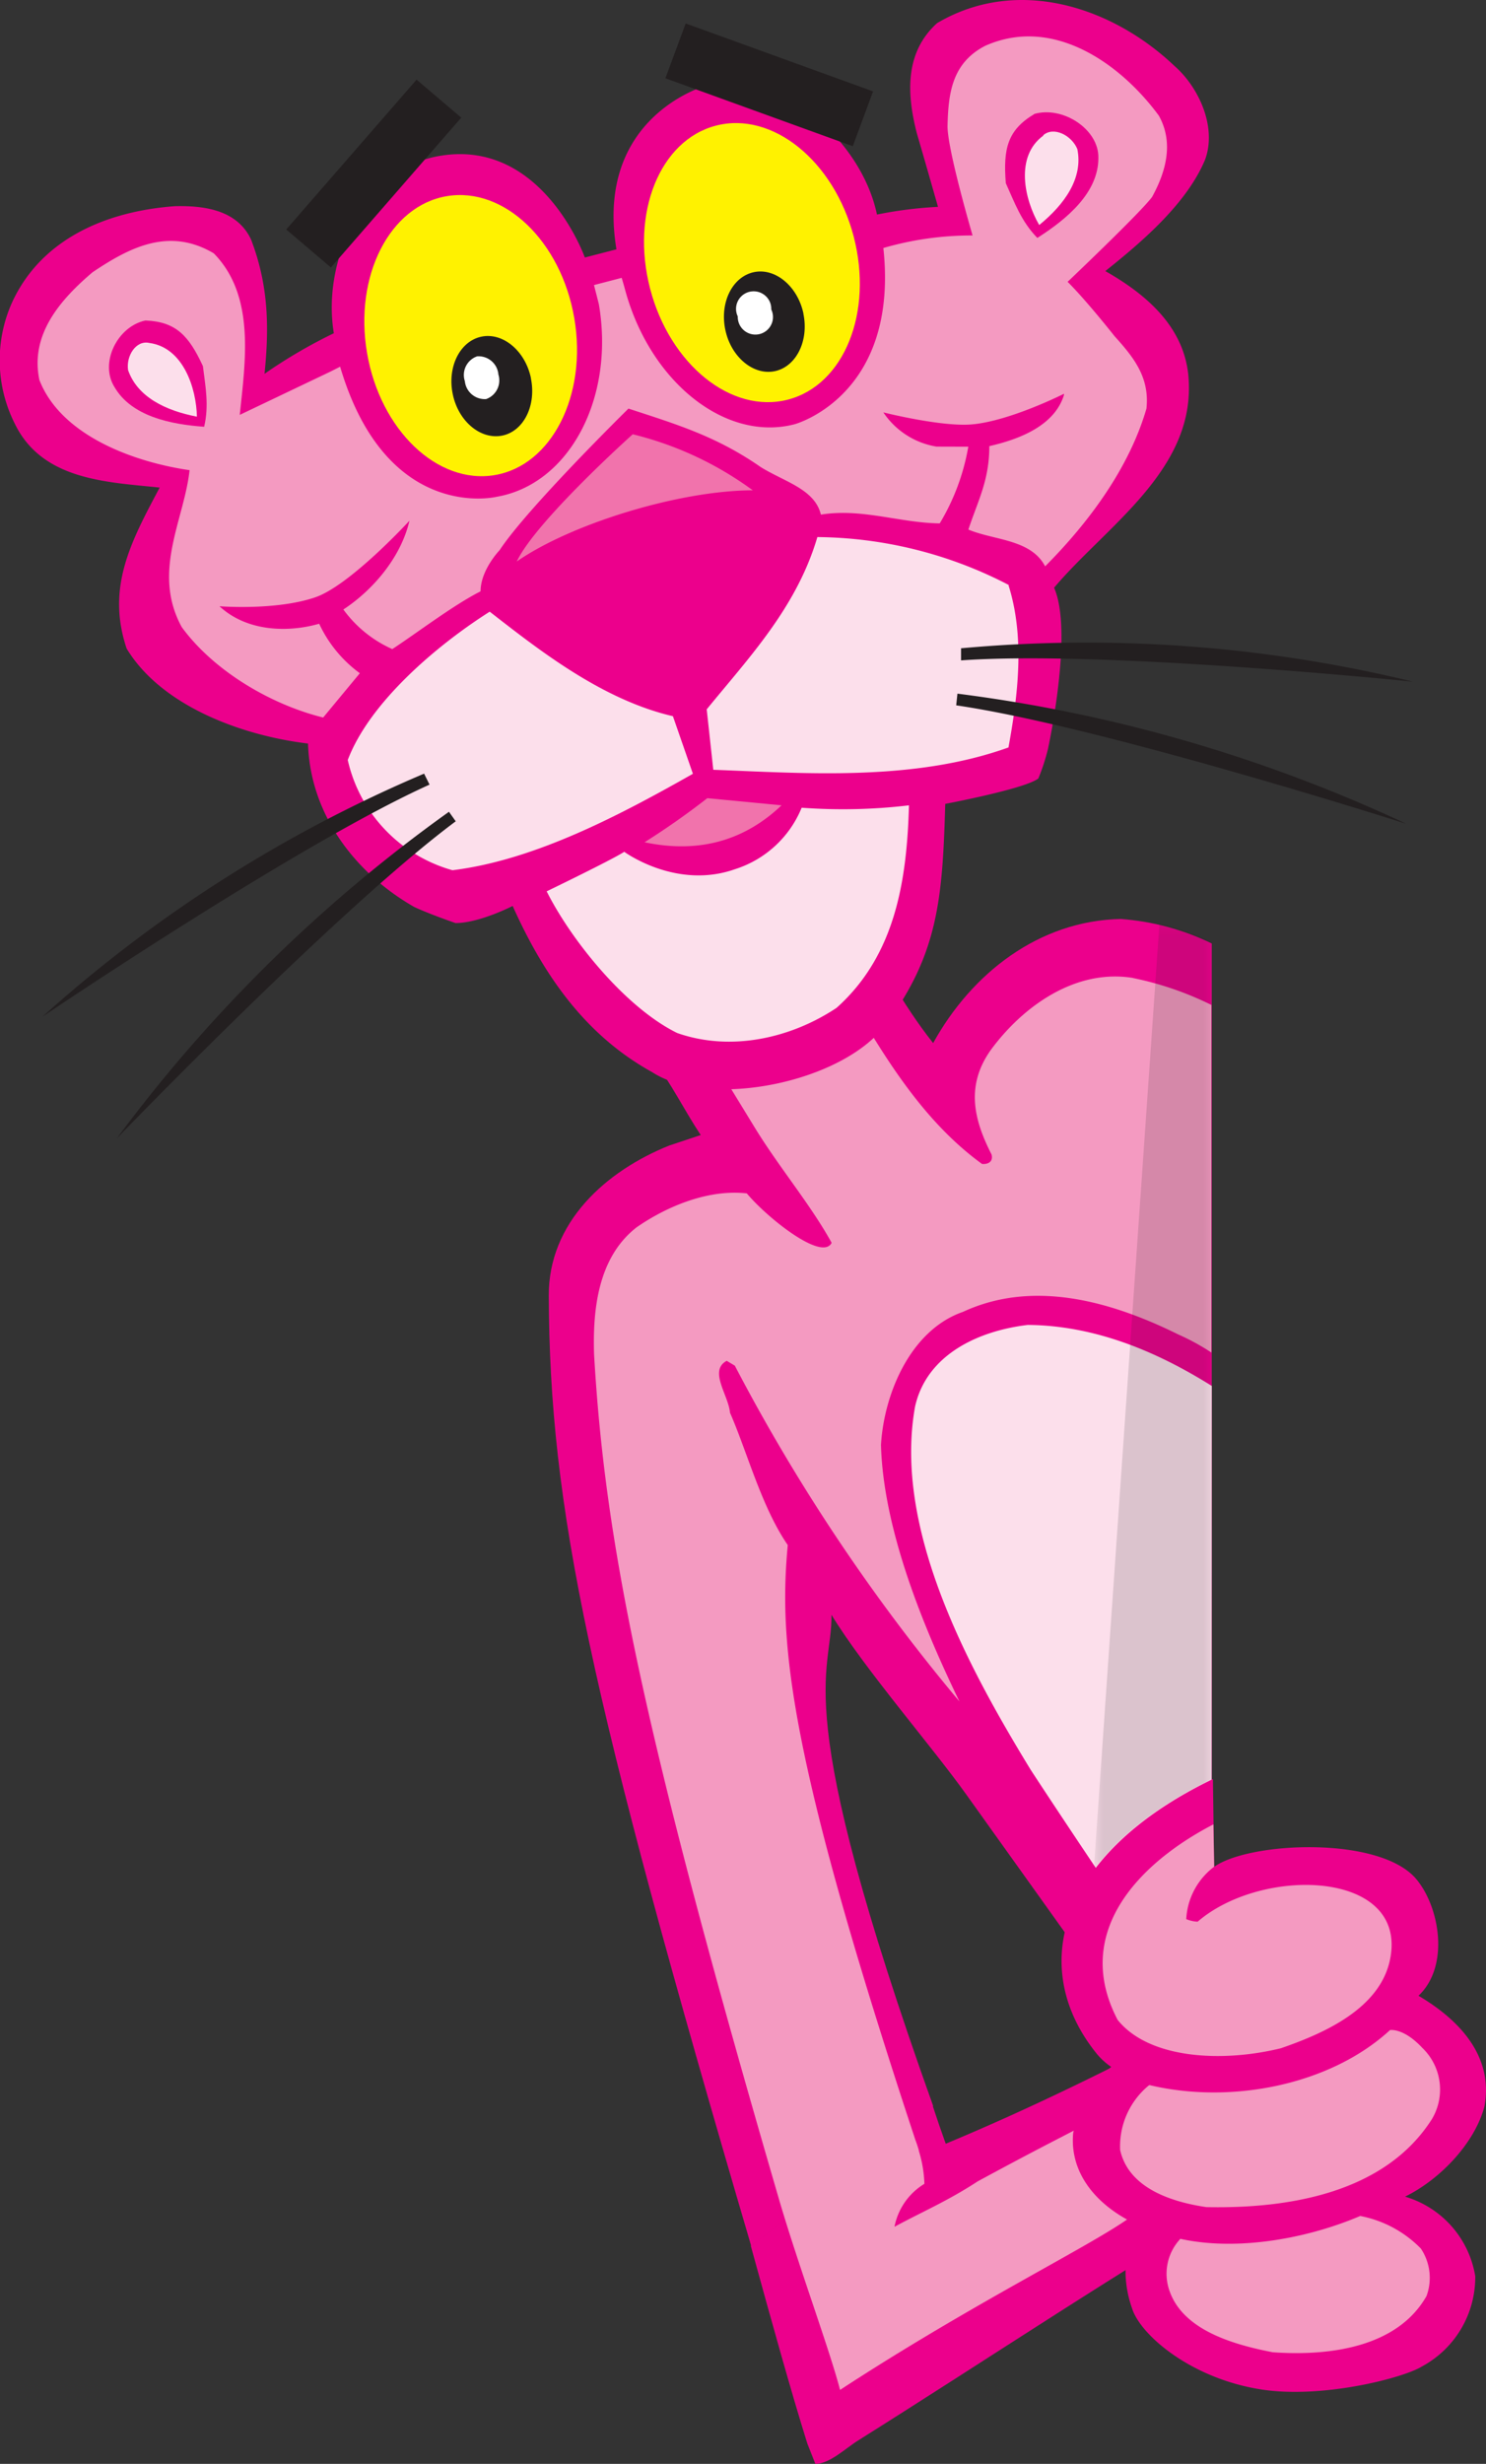
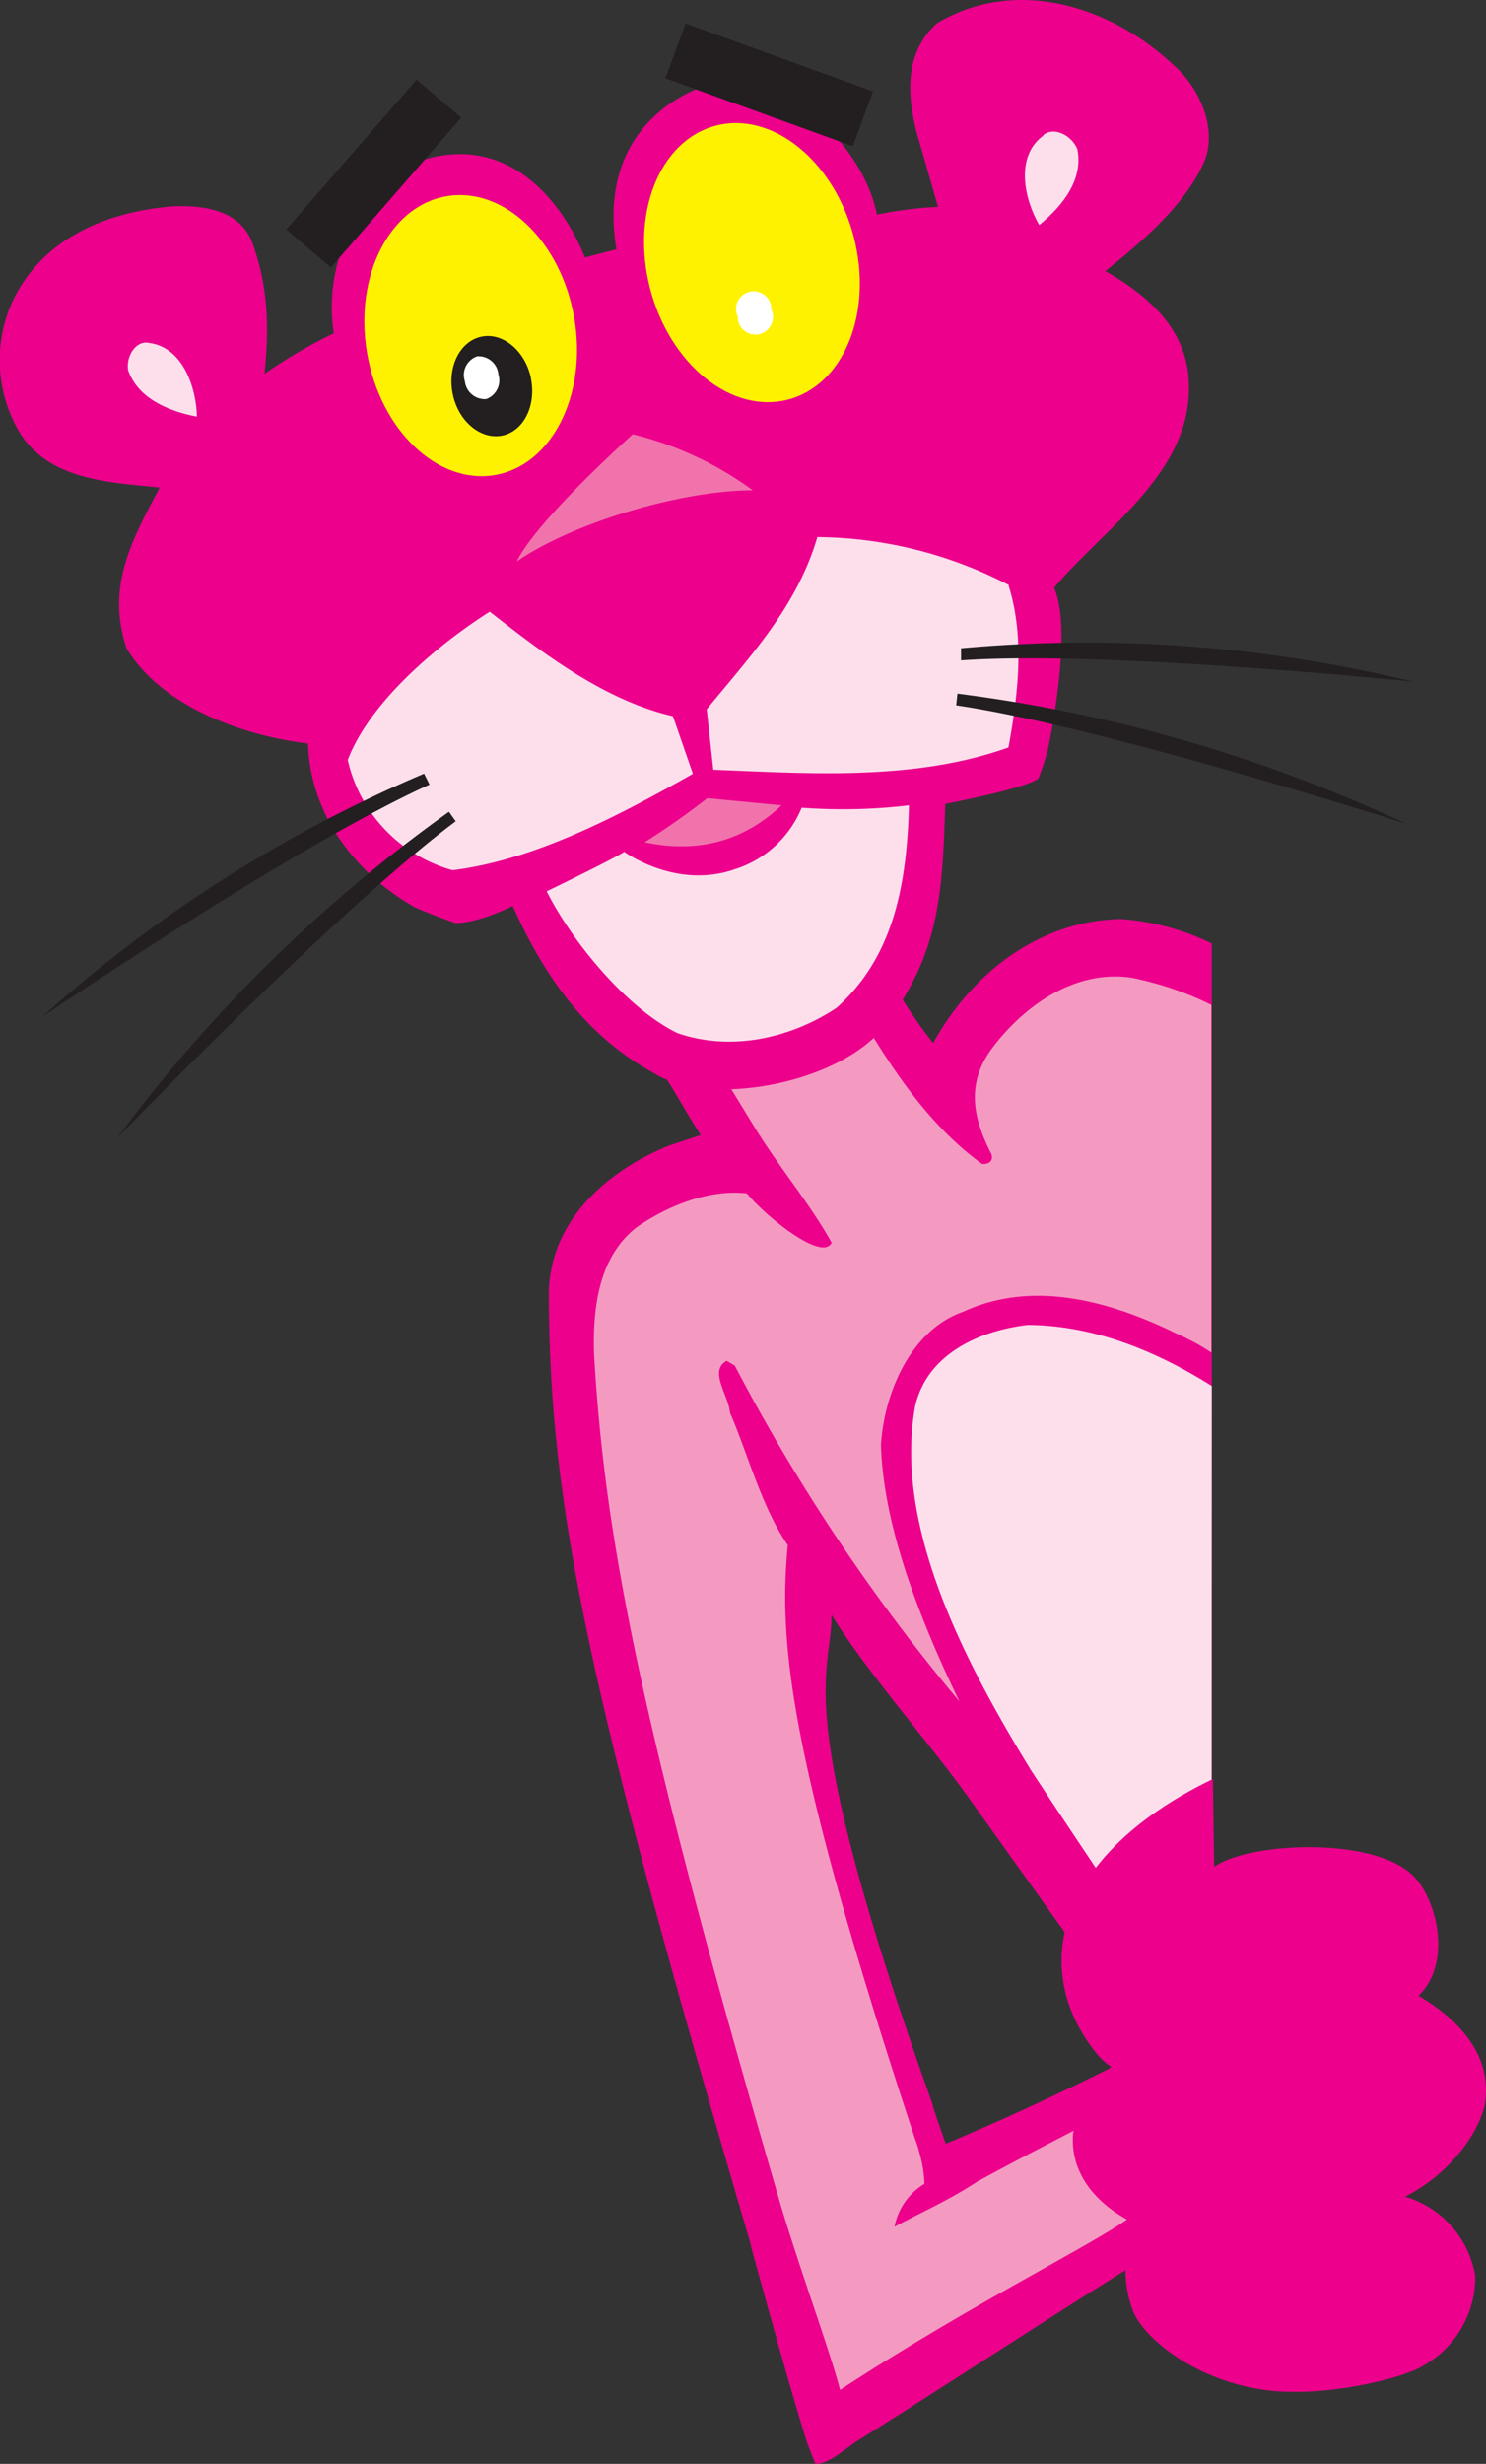
<svg xmlns="http://www.w3.org/2000/svg" width="134" height="222" fill="none">
  <rect width="100%" height="100%" fill="#333333" stroke="none" />
  <g clip-path="url(#a)">
    <path fill="#EC008C" d="M109.271 192.641V85.01c-2.57-1.251-5.356-2-8.209-2.209-7.376.154-13.446 4.897-16.915 11.182-2.816-3.536-4.997-7.706-7.299-11.764L58.818 95.353c1.717 2.269 2.876 4.666 4.37 6.918l-2.833.941c-5.736 2.304-10.896 6.927-10.87 13.537.077 19.101 3.572 35.677 18.254 85.618l16.409-12.612c-13.137-36.738-9.093-38.708-9.17-44.256 3.04 4.958 9.007 11.781 12.175 16.216l22.119 30.926Z" />
    <path fill="#EC008C" d="M67.704 202.359c1.94 7.038 3.64 13.159 5.1 17.817l.722 1.824c1.296 0 2.73-1.413 3.864-2.115 11.754-7.372 23.741-15.411 36.157-22.655l-5.512-14.949c-7.453 3.922-15.01 7.655-22.754 10.874-.404-1.13-.799-2.269-1.177-3.425" />
    <path fill="#F49AC1" d="M102.179 88.117c-5.212-.856-9.952 2.568-12.828 6.481-2.276 3.194-1.554 6.267.06 9.418.172.642-.292.908-.859.856-6.234-4.52-10.012-11.746-13.85-18.313-2.36 3.784-6.62 6.43-11.008 7.885.168.439.412.845.722 1.199l3.71 6.061c2.18 3.537 4.98 6.85 6.868 10.275-.858 1.712-5.847-2.286-7.65-4.452-3.34-.377-7.024 1.044-9.926 3.048-3.503 2.714-3.976 7.44-3.847 11.455.97 16.679 4.199 33.391 16.752 76.389 1.718 5.822 4.594 13.622 5.427 16.918 11.806-7.705 22.23-12.791 25.965-15.411a20.494 20.494 0 0 1 1.091-11.088c-7.084 3.768-7.805 4.007-14.64 7.706-2.74 1.789-5.023 2.748-7.505 4.093a5.809 5.809 0 0 1 2.697-3.87 11.23 11.23 0 0 0-.507-2.988v-.052a12.288 12.288 0 0 0-.318-.95c-11.463-34.684-12.321-44.719-11.497-53.563-2.361-3.425-3.658-8.391-5.212-11.935-.12-1.55-1.95-3.785-.292-4.666l.73.436a168.834 168.834 0 0 0 20.255 30.258c-3.254-6.713-6.869-15.497-7.075-23.117.275-4.649 2.688-10.36 7.393-11.987 6.294-2.919 13.275-1.002 19.423 2.038a20.23 20.23 0 0 1 2.979 1.627v-31.32a28.931 28.931 0 0 0-7.101-2.431" />
    <path fill="#EC008C" d="M79.897 92.296c4.714-6.353 5.1-11.413 5.34-19.864 0 0 7.23-1.36 8.398-2.294.351-.854.638-1.732.859-2.629 0 0 2.326-10.556.558-14.555 4.628-5.48 12.493-10.437 12.15-18.485-.155-4.786-3.667-7.851-7.53-10.043 3.374-2.688 7.358-6.113 8.998-10.043 1.073-2.928-.55-6.507-2.765-8.442C100.289.607 91.746-2.184 84.508 2.08c-2.937 2.645-2.74 6.387-1.838 9.906.859 2.945 1.297 4.495 1.915 6.652-1.85.093-3.69.325-5.504.694-1.451-6.927-9.093-13.245-15.378-11.627 0 0-10.107 2.74-8.115 14.76l-2.85.737s-3.864-10.89-13.292-9.119c-6.551 1.225-10.45 9.256-9.342 15.943a45.959 45.959 0 0 0-6.251 3.655c.412-4.05.403-7.876-1.21-12.089-1.263-2.714-4.294-3.073-6.87-3.014-6.122.446-12.02 2.903-14.674 8.648a12.7 12.7 0 0 0 .223 10.925c2.473 5.137 8.338 5.282 13.077 5.78-2.593 4.87-4.825 8.998-2.98 14.503 3.1 5.137 10.305 7.834 16.358 8.562.18 6.276 4.139 11.61 9.565 14.718 1.426.667 3.735 1.455 3.735 1.455 2.156 0 5.152-1.541 5.152-1.541 2.688 5.993 6.397 11.567 12.58 14.975 5.151 3.356 17.172.95 21.053-4.281" />
    <path fill="#231F20" d="M76.9 13.175 60.002 7.053l1.829-4.94 16.898 6.122-1.829 4.94ZM25.81 20.678 37.566 7.176l4.027 3.425-11.754 13.501-4.027-3.424Z" />
    <path fill="#F173AC" d="M46.599 50.593c4.928-3.425 14.734-6.413 21.285-6.413a30.572 30.572 0 0 0-10.827-5.051s-8.741 7.825-10.458 11.464Z" />
-     <path fill="#F49AC1" d="M95.945 35.471v.112c-.858 2.8-4.07 4.007-6.732 4.614 0 3.1-1.039 4.932-1.889 7.518 2.31.976 5.633.856 6.921 3.313 3.924-3.938 7.573-8.844 9.136-14.212.301-2.826-1.159-4.624-2.876-6.525 0 0-2.525-3.202-4.233-4.897 0 0 6.568-6.233 7.616-7.646 1.236-2.251 1.983-4.871.609-7.329-3.434-4.666-9.522-9.032-15.67-6.284-2.988 1.55-3.314 4.28-3.383 7.192-.043 2.063 2.258 9.889 2.258 9.889a28.41 28.41 0 0 0-8.045 1.13c1.434 13.348-8.011 15.882-8.011 15.882-6.277 1.627-13.146-3.904-15.336-12.337l-.249-.856-2.498.65.437 1.713c1.46 8.493-2.687 16.267-9.256 17.372 0 0-9.908 2.371-14.073-11.73l-.859.436-8.191 3.905c.498-4.82 1.417-10.728-2.344-14.555-3.984-2.355-7.513-.6-10.94 1.712-2.944 2.5-5.65 5.642-4.782 9.709 1.984 5.077 8.672 7.415 13.54 8.117-.48 4.46-3.434 9.17-.703 14.144 2.928 3.998 8.097 6.995 12.75 8.142l3.307-3.99a11.55 11.55 0 0 1-3.667-4.46c-2.705.779-6.457.77-8.99-1.576 0 0 5.049.403 8.586-.788 3.143-1.035 8.544-6.917 8.544-6.917-.799 3.424-3.435 6.352-5.959 7.996a10.933 10.933 0 0 0 4.413 3.57c2.224-1.455 5.504-3.963 7.96-5.205 0-1.935 1.717-3.707 1.717-3.707 2.49-3.793 11.618-12.757 11.618-12.757 4.405 1.438 7.96 2.508 11.935 5.274 2.147 1.327 4.869 1.986 5.418 4.28 3.684-.599 7.11.745 10.716.788a19.939 19.939 0 0 0 2.576-6.91l-2.868-.008a7.156 7.156 0 0 1-4.791-3.082s5.272 1.327 8.002 1.079c3.435-.308 8.286-2.757 8.286-2.757" />
    <path fill="#EC008C" d="M71.92 47.442c-2.697 4.888-6.543 11.036-10.167 14.649-5.942-2.046-10.887-4.949-16.125-8.245 2.576-3.742 12.648-6.362 20.668-7.56 2.223-.214 6.01-.043 5.624 1.156Z" />
    <path fill="#FCDFEB" d="M90.939 52.723c1.494 4.718.859 9.915 0 14.624-8.586 3.082-18.35 2.32-26.618 2.012l-.593-5.446c3.804-4.666 8.106-9.17 9.978-15.522a38.058 38.058 0 0 1 17.284 4.332M62.483 69.72c-6.551 3.707-14.227 7.774-21.68 8.69a13.411 13.411 0 0 1-6.095-3.669 13.353 13.353 0 0 1-3.35-6.263c2-5.265 8.14-10.41 12.802-13.365 4.405 3.425 10.115 7.937 16.52 9.418l1.803 5.189Z" />
    <path fill="#FFF200" d="M51.785 28.658c1.193 6.943-2.035 13.296-7.187 14.152-5.152.856-10.304-4.058-11.497-10.993-1.194-6.935 2.035-13.28 7.195-14.144 5.16-.865 10.304 4.058 11.489 10.993M76.978 21.3c1.785 6.85-.86 13.4-5.942 14.71-5.084 1.31-10.63-3.177-12.408-9.984-1.777-6.806.859-13.399 5.942-14.709 5.083-1.31 10.622 3.177 12.408 9.983Z" />
    <path fill="#231F20" d="M47.87 34.068c.515 2.458-.645 4.786-2.577 5.18-1.931.394-3.95-1.258-4.465-3.724-.515-2.466.644-4.778 2.576-5.189 1.932-.41 3.959 1.267 4.474 3.733" />
    <path fill="#fff" d="M44.942 33.741a1.784 1.784 0 0 1-1.108 2.218 1.807 1.807 0 0 1-1.283-.42 1.796 1.796 0 0 1-.632-1.19 1.776 1.776 0 0 1 1.108-2.243c.468-.033.93.117 1.288.42.358.302.583.732.627 1.198" />
-     <path fill="#231F20" d="M72.444 28.256c.515 2.466-.653 4.786-2.576 5.188-1.924.403-3.95-1.267-4.465-3.733-.516-2.465.644-4.777 2.576-5.188 1.932-.411 3.95 1.267 4.473 3.733" />
    <path fill="#fff" d="M69.55 27.885a1.58 1.58 0 0 1-.465 1.933 1.59 1.59 0 0 1-2.557-1.308 1.58 1.58 0 0 1 1.112-2.23 1.594 1.594 0 0 1 1.774.907c.098.22.144.458.136.698Z" />
    <path fill="#EC008C" d="M13.146 28.879c2.713.111 3.881 1.361 5.152 4.11.223 1.84.567 3.51.112 5.462-3.057-.214-6.56-.95-8.089-3.579-1.365-2.183.266-5.454 2.782-5.993" />
    <path fill="#FCDFEB" d="M13.463 30.9c3.066.41 4.242 4.083 4.293 6.643-2.816-.54-5.366-1.772-6.207-4.195-.19-1.276.712-2.714 1.906-2.449" />
    <path fill="#EC008C" d="M93.275 10.273c-2.422 1.438-2.825 3.133-2.576 6.233.781 1.712 1.373 3.424 2.842 4.931 2.696-1.712 5.512-4.093 5.504-7.2.068-2.569-3.195-4.727-5.805-3.964" />
    <path fill="#FCDFEB" d="M94.082 12.219c-2.576 1.875-1.718 5.745-.37 8.057 2.293-1.867 3.976-4.23 3.435-6.85-.515-1.233-2.13-2.063-3.074-1.241" />
    <path fill="#231F20" d="m38.253 69.729.48.967C26.85 76.047 3.822 91.613 3.822 91.613a123.691 123.691 0 0 1 34.432-21.91M40.485 73.144l.61.857c-10.665 7.936-30.56 28.571-30.56 28.571a134.616 134.616 0 0 1 29.95-29.428ZM86.663 58.416v1.087c13.017-.925 40.76 1.918 40.76 1.918a124.852 124.852 0 0 0-40.803-3.005M86.336 62.5l-.111 1.053c13.18 1.918 40.596 10.677 40.596 10.677A135.8 135.8 0 0 0 86.336 62.5Z" />
    <path fill="#F173AC" d="M70.478 72.56c-3.22 3.057-7.273 4.4-12.356 3.33a69.158 69.158 0 0 0 5.659-3.972l6.697.642Z" />
    <path fill="#FCDFEB" d="M49.295 80.311c2.275 4.52 7.187 10.522 11.772 12.766 4.877 1.712 10.304.445 14.374-2.27 5.246-4.691 6.336-11.344 6.525-18.245a50.474 50.474 0 0 1-9.677.215 9.613 9.613 0 0 1-2.386 3.437 9.648 9.648 0 0 1-3.624 2.102c-5.315 1.875-9.986-1.567-9.986-1.567-1.108.72-6.998 3.562-6.998 3.562ZM109.271 124.876c-5.049-3.168-10.63-5.454-16.59-5.497-4.43.522-9.118 2.654-10.166 7.363-1.966 10.968 4.706 23.365 10.424 32.715 0 0 6.87 10.54 16.315 24.127l.017-58.708Z" />
    <path fill="#EC008C" d="M109.486 168.204c3.194-2.269 14.897-2.8 18.203 1.079 2.121 2.491 3.074 7.851.223 10.54 3.71 2.183 6.775 5.453 5.951 9.957-.859 3.288-3.967 6.575-7.161 8.142a9.01 9.01 0 0 1 4.199 2.674 8.964 8.964 0 0 1 2.129 4.493 9.124 9.124 0 0 1-1.264 4.726 9.156 9.156 0 0 1-3.527 3.399c-1.666 1.044-8.973 2.928-14.451 2.089-6.406-.976-10.991-4.949-11.712-7.338-.859-2.431-.859-5.385.644-7.449-3.435-1.498-6.286-4.4-5.95-8.287a10.422 10.422 0 0 1 3.434-5.994 6.482 6.482 0 0 1-1.245-1.113c-6.311-7.705-3.658-18.039 10.415-24.829l.112 7.911Z" />
-     <path fill="#F49AC1" d="M100.771 181.982c2.833 3.545 9.445 3.87 14.734 2.569 3.95-1.362 9.024-3.613 9.866-8.117 1.494-7.945-11.575-8.296-17.371-3.288a2.834 2.834 0 0 1-1.03-.231 6.308 6.308 0 0 1 2.516-4.718l-.069-3.818c-6.611 3.425-12.785 9.666-8.646 17.594M103.586 187.907a7.112 7.112 0 0 0-1.978 2.608 7.087 7.087 0 0 0-.598 3.214c.773 3.425 4.62 4.675 7.78 5.137 7.264.146 16.039-1.198 20.332-7.928a5.2 5.2 0 0 0-.858-6.413c-1.718-1.841-2.92-1.609-2.92-1.609-5.4 4.965-14.339 6.703-21.68 4.957M106.42 201.745a4.593 4.593 0 0 0-.944 4.709c1.254 3.544 5.847 4.82 9.29 5.488 5.324.376 11.283-.523 13.868-5.06a4.74 4.74 0 0 0-.507-4.281 10.367 10.367 0 0 0-5.47-2.937c-4.705 2.012-11.05 3.202-16.237 2.055" />
    <g opacity=".15">
      <mask id="b" width="12" height="86" x="98" y="83" maskUnits="userSpaceOnUse" style="mask-type:luminance">
        <path fill="#fff" d="M109.383 83.195h-10.75v85.285h10.75V83.195Z" />
      </mask>
      <g mask="url(#b)">
-         <path fill="#231F20" d="M109.357 84.9a28.128 28.128 0 0 0-4.8-1.713c-1.562 22.433-4.688 67.416-5.924 85.285 2.224-2.997 5.761-5.813 10.716-8.202v1.532l.008-76.902Z" />
-       </g>
+         </g>
    </g>
  </g>
  <defs>
    <clipPath id="a">
      <path fill="#fff" d="M0 0h134v222H0z" />
    </clipPath>
  </defs>
</svg>